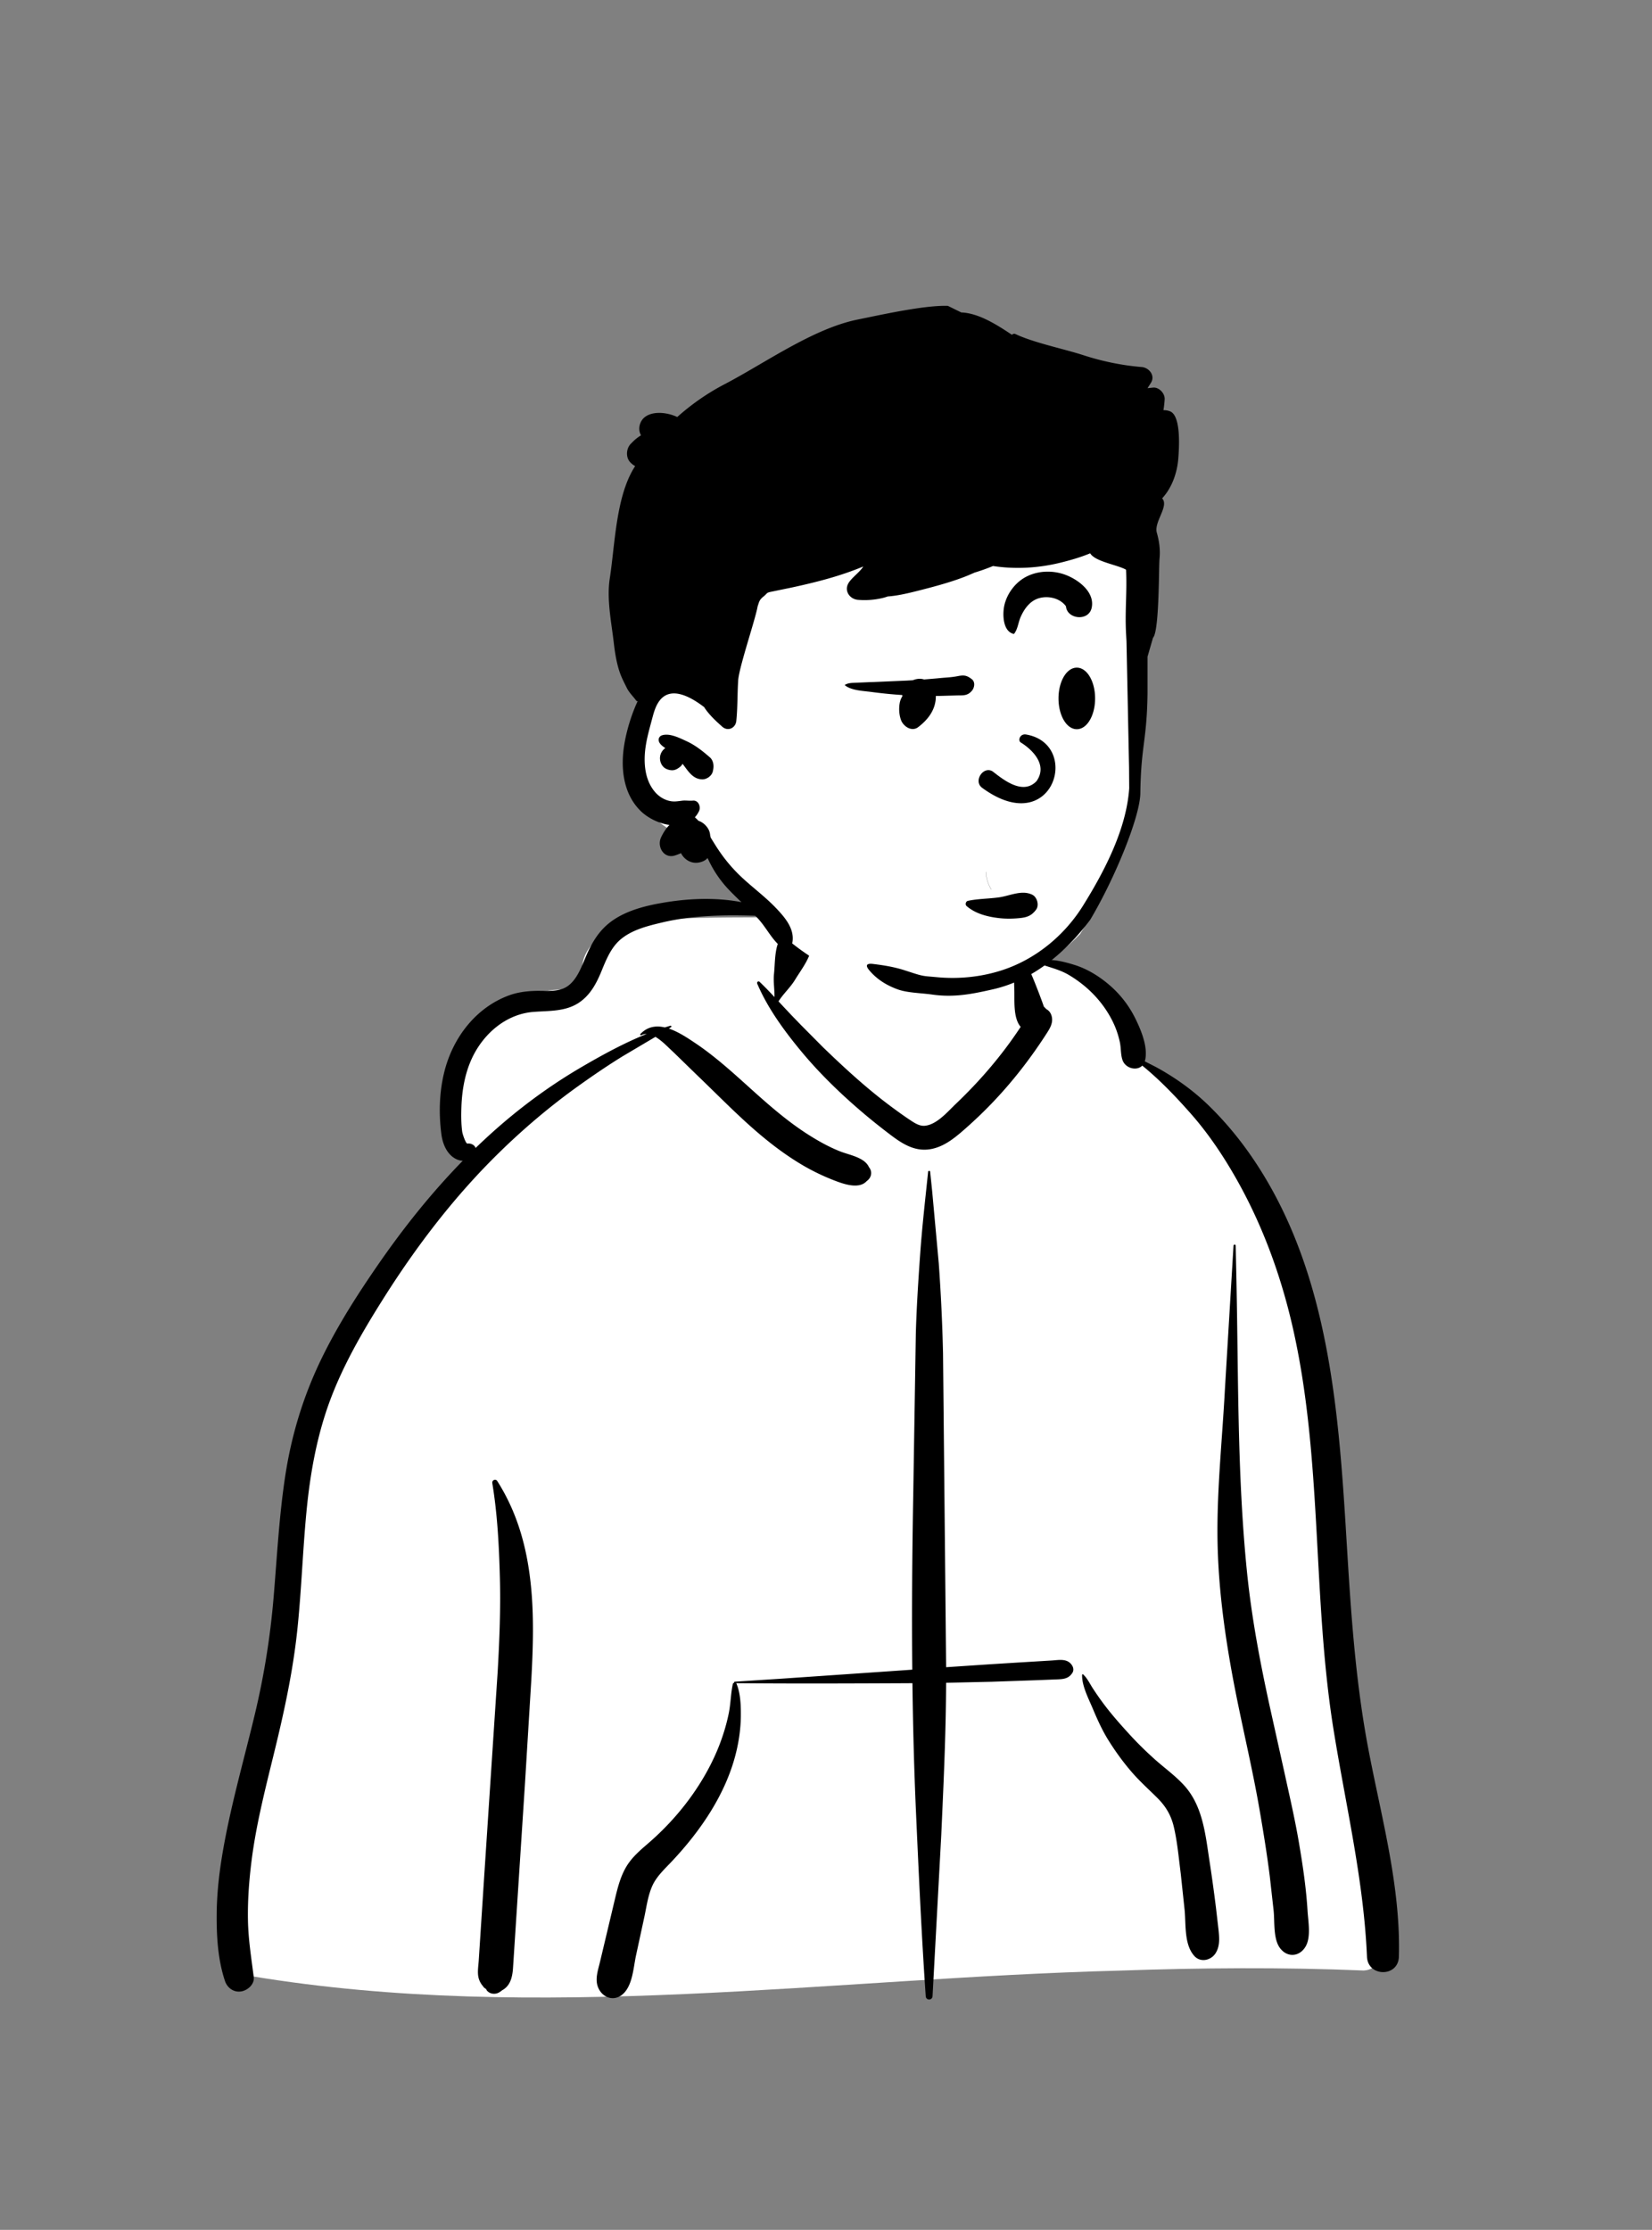
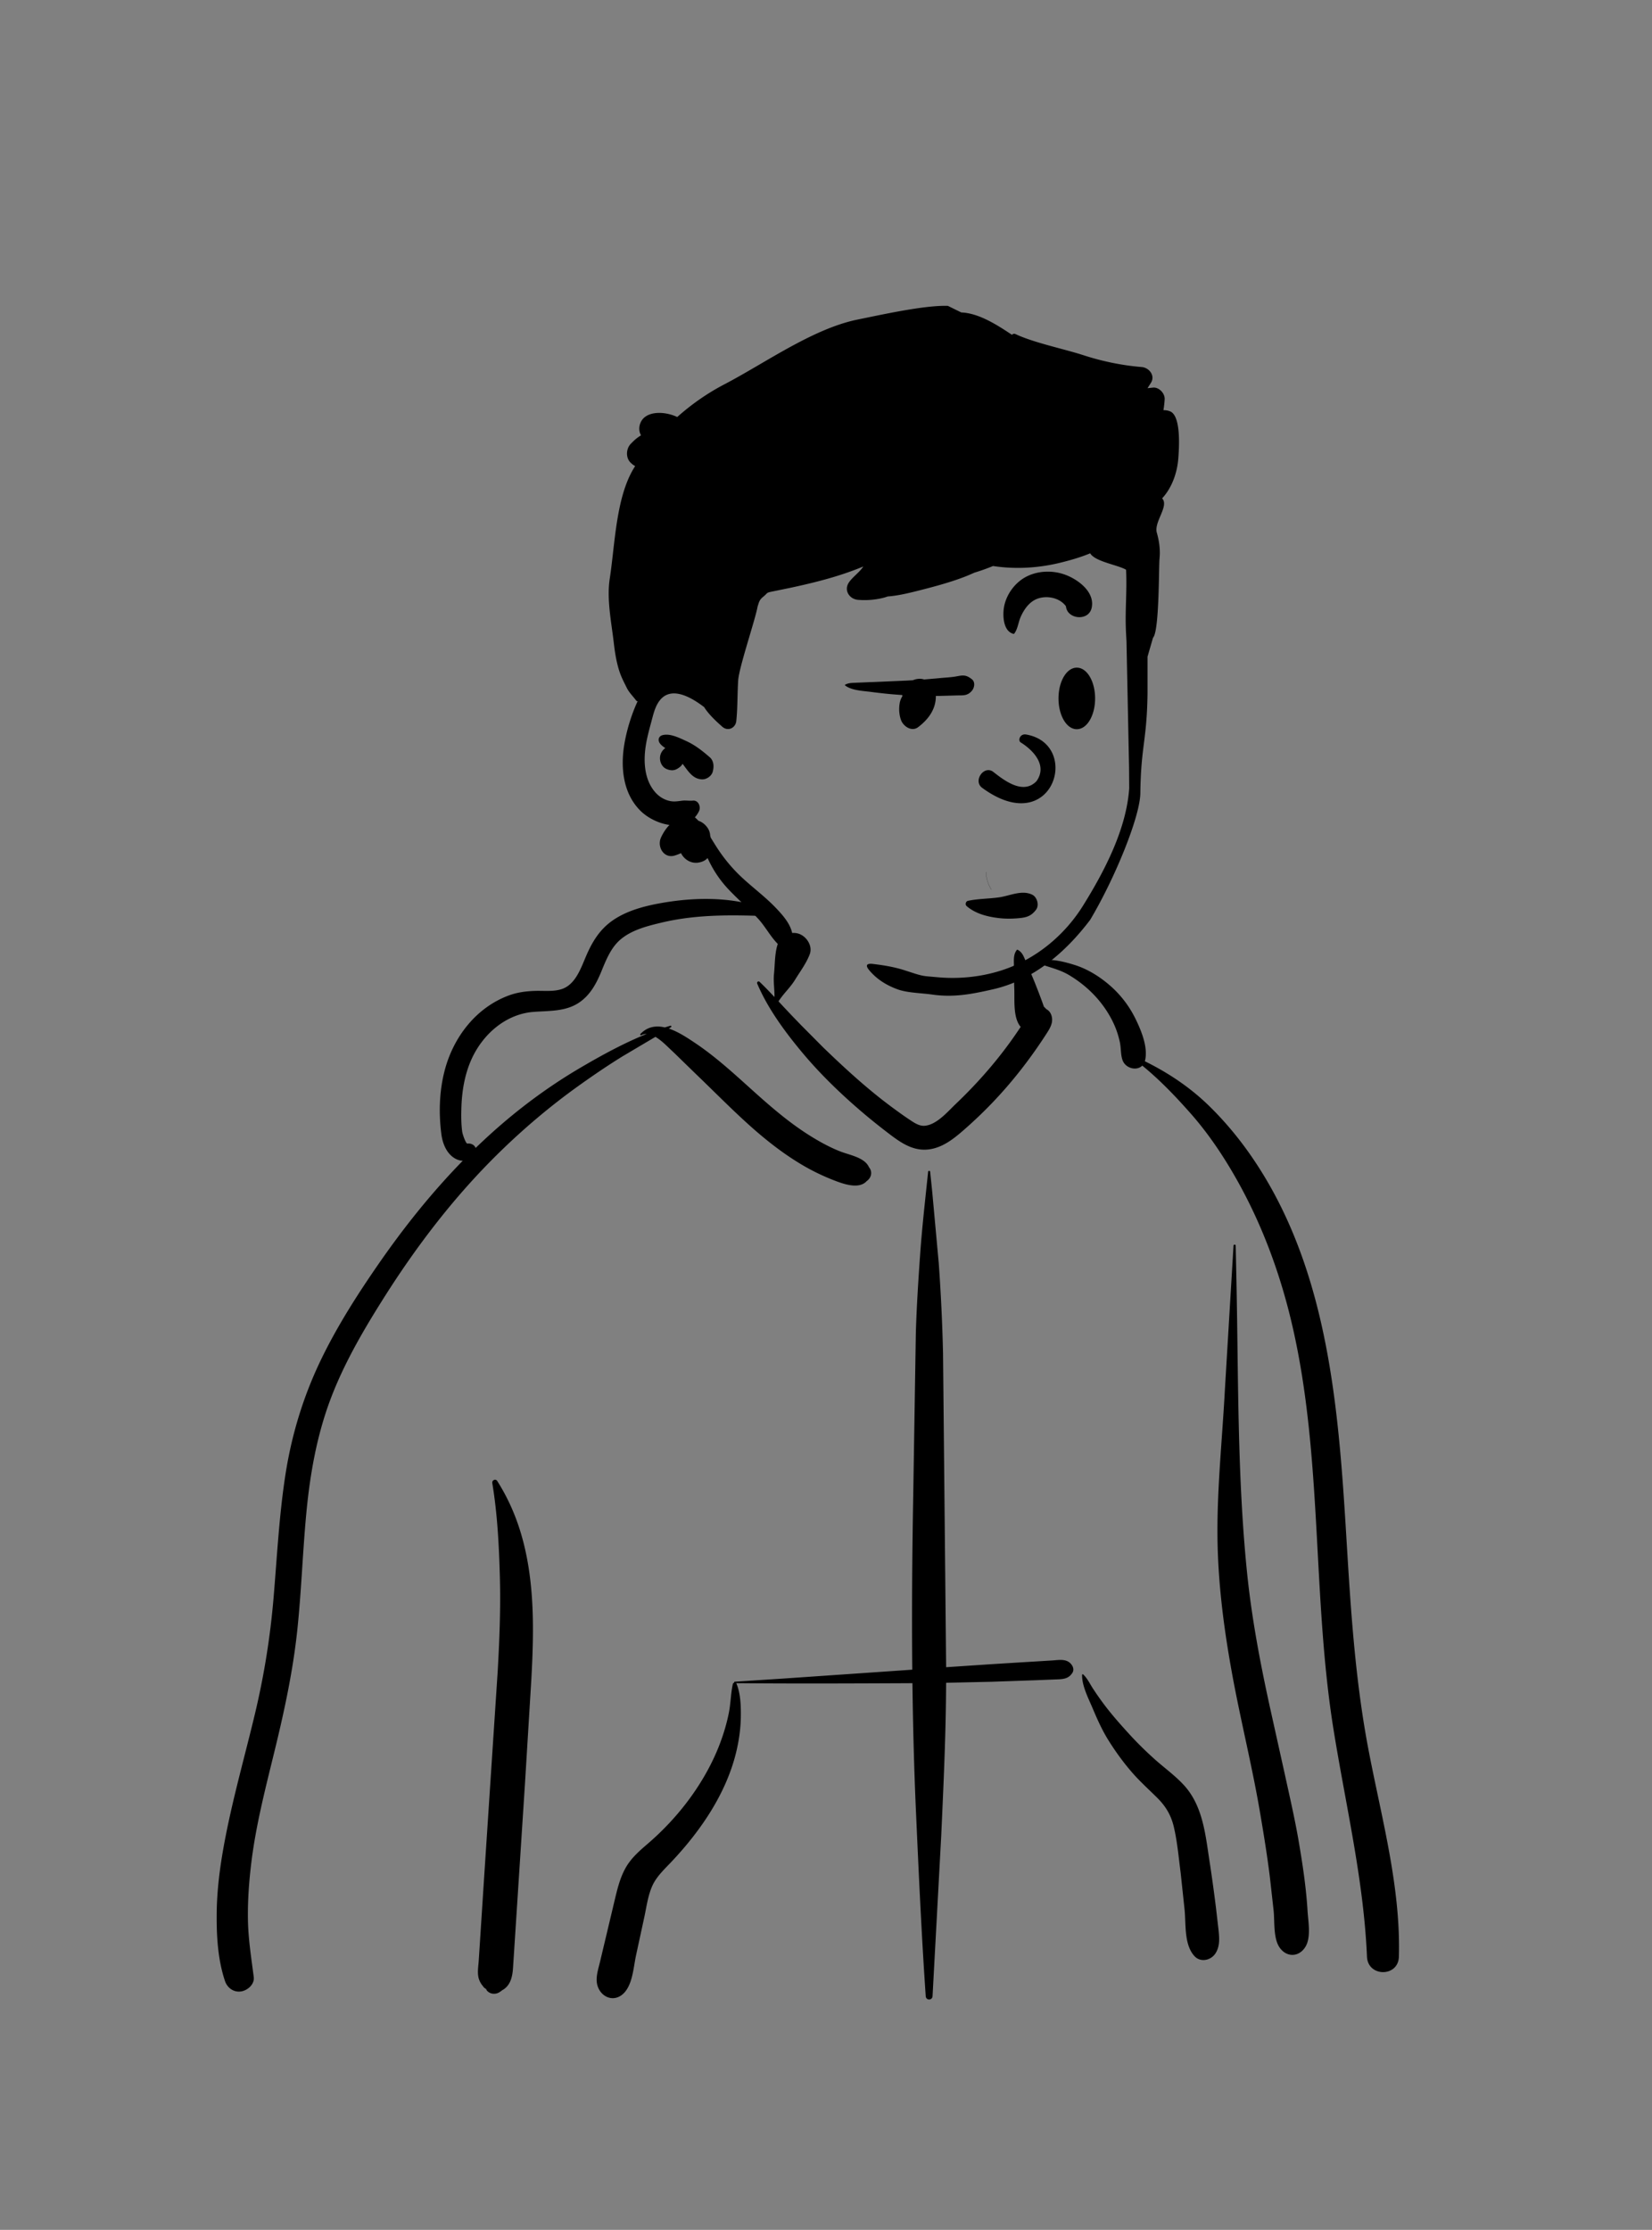
<svg xmlns="http://www.w3.org/2000/svg" width="741" height="1000" fill="none" fill-rule="evenodd">
  <rect width="100%" height="100%" fill="#808080" stroke="none" />
-   <path fill="#fff" d="M611.682 883.683c12.607-.609 7.536-22.66 6.632-30.759-9.981-29.578-7.635-61.85-11.56-92.853l-8.231-86.713c-5.191-58.705-42.467-178.212-85.006-197.431-5.359-23.514-27.492-45.463-55.494-45.463-19.099-22.609-42.088-38.52-71.573-35.307-12.185.554-24.002 13.478-35.677 15.974-6.537.901-64.552-1.419-76.173 5.483-8.095 4.156-15.403 11.837-13.023 21.616 3.798 11.848-8.004-.972-32.623 11.673-50.202 30.153-20.204 70.49-18.874 71.739-31.328 43.59-58.711 78.954-71.38 132.233-8.211 39.556-7.287 80.39-14.166 120.149-2.43 13.786-6.156 27.1-10.189 40.488-4.37 17.52-6.495 61.188-8.904 61.579-4.388 1.09 2.536 10.1 7.186 10.107 128.908 21.383 259.847.886 389.447-2.463 36.524-1.27 73.087-1.563 109.608-.052z" />
  <path fill="#000" d="M416.303 525.489a.46.46 0 0 1 .917 0l.91 8.787 2.946 32.221c.964 13.443 1.608 26.883 1.919 40.357l1.389 140.814 19.047-1.273 12.928-.808 10.99-.667 4.524-.277c3.057-.189 6.531-.959 8.668 1.749.856 1.084 1.285 2.493.487 3.78-1.84 2.969-4.666 2.865-7.863 2.994l-9.049.357-19.391.67-20.35.46c-.069 19.815-.888 39.606-1.775 59.399l-.401 8.907-3.909 72.251c-.136 1.97-2.922 1.966-3.057 0-1.867-27.09-3.099-54.238-4.32-81.364-.886-19.668-1.401-39.342-1.646-59.017l-2.69.021c-25.456.111-50.907.222-76.364-.017.043.05.084.101.113.167 1.842 4.349 2.017 9.899 1.972 14.566-.052 5.353-.772 10.641-2.005 15.846-4.417 18.649-15.81 35.352-28.785 49.161l-.424.449c-3.06 3.235-6.572 6.484-8.451 10.603-1.92 4.206-2.586 9.126-3.533 13.646l-.111.519-3.703 17.108c-1.177 5.434-1.511 13.359-5.812 17.279-4.013 3.658-9.329 1.748-11.218-2.962-1.475-3.676-.006-7.713.868-11.387l6.843-28.767c1.125-4.691 2.353-9.413 4.78-13.628 2.486-4.316 6.13-7.445 9.849-10.647 7.041-6.062 13.506-13.003 18.972-20.518s10.136-15.792 13.411-24.499c1.64-4.359 2.983-8.888 3.91-13.452.881-4.332.874-8.819 1.816-13.105.065-.296.315-.499.601-.589-.068-.191.036-.449.303-.466l20.82-1.338 55.502-3.818 3.267-.236c-.253-26.252-.038-52.51.436-78.772l1.16-72.252c.356-11.951 1.124-23.874 1.978-35.8.874-12.197 2.273-24.291 3.531-36.452zM220.817 665.128c-.222-1.338 1.461-2.166 2.236-.943 8.866 13.974 13.14 29.153 14.942 45.505 1.591 14.433 1.122 29.073.33 43.544l-2.829 46.289-1.533 23.655-3.845 59.301c-.275 4.242-1.238 8.099-4.89 10.071-.462.386-.944.733-1.506 1.033-1.973 1.055-4.59.522-5.731-1.503l.457.301c.399.251-.049-.1-1.342-1.05l-1.098-1.421c-.798-1.199-1.307-2.377-1.512-3.803-.318-2.214.094-4.644.239-6.869l2.52-38.886 5.974-90.698c.804-14.097 1.367-28.207.986-42.328-.38-14.043-1.095-28.324-3.398-42.198zm76.692-260.311l.492-.082c17.609-2.925 36.756-2.378 52.849 6.111.133.07.072.291-.077.284l-5.18-.207c-16.398-.642-32.745-1.022-48.868 2.831l-1.651.397c-5.806 1.417-11.87 3.151-16.534 6.986-4.457 3.666-6.677 9.321-8.811 14.527l-.286.687c-2.165 5.142-4.906 10.018-9.653 13.233-6.148 4.164-13.541 3.654-20.591 4.219-12.411.998-22.559 9.993-27.608 21.001-3.057 6.665-4.361 14.138-4.619 21.427-.133 3.711-.151 7.567.343 11.253.158 1.179 1.615 5.473 2.358 5.37 1.651-.229 3.16.632 3.675 1.952 4.078-3.94 8.274-7.767 12.604-11.455 10.795-9.193 22.422-17.525 34.667-24.685 9.345-5.465 19.202-10.88 29.41-14.973-.809-.017-1.607.144-2.378.545-.338.177-.674-.247-.407-.528 3.215-3.383 7.066-3.864 10.948-2.962l2.49-.761c.414-.12.621.45.283.671l-.954.609c4.235 1.419 8.394 4.208 11.686 6.408 9.457 6.321 17.781 14.047 26.219 21.629l1.534 1.375c7.427 6.632 15.044 13.076 23.482 18.397 4.417 2.785 9.057 5.361 13.924 7.277 4.174 1.644 10.97 2.679 12.925 7.091 1.738 2.111 1.012 4.805-1.023 6.226-3.433 3.777-10.299 1.337-14.389-.237-4.93-1.896-9.707-4.176-14.263-6.85-8.844-5.193-16.999-11.649-24.595-18.516-7.934-7.173-15.418-14.793-23.135-22.191l-9.958-9.686-1.682-1.593c-1.709-1.603-4.144-4.102-6.747-5.614l-14.745 8.732c-6.784 4.189-13.369 8.681-19.852 13.32-12.481 8.931-24.308 18.933-35.288 29.655-20.138 19.662-37.294 42.115-52.282 65.889l-1.138 1.812c-8.517 13.607-16.571 27.654-22.282 42.69-6.283 16.546-9.339 33.945-10.999 51.509-1.648 17.438-2.204 34.963-4.045 52.385-1.889 17.867-5.609 35.34-9.841 52.781l-1.01 4.135c-3.829 15.619-7.781 31.238-9.75 47.226-1.051 8.54-1.683 17.197-1.54 25.806.144 8.66 1.504 17.128 2.602 25.696.421 3.282-2.809 6.022-5.7 6.457-3.324.499-6.179-1.622-7.213-4.71-3.221-9.626-3.806-20.267-3.705-30.371.102-10.258 1.411-20.448 3.253-30.529 3.623-19.829 9.214-39.248 13.891-58.839 4.122-17.269 6.888-34.567 8.379-52.257 1.548-18.353 2.475-36.768 5.299-54.989 2.787-17.989 8.031-35.171 15.94-51.573 7.202-14.934 16.178-28.991 25.59-42.616 11.428-16.545 23.98-32.288 38.011-46.633-1.26-.054-2.554-.461-3.743-1.203-3.636-2.268-5.329-6.704-5.849-10.755-1.219-9.476-.925-19.369 1.512-28.634 3.932-14.946 14.135-28.226 28.922-33.613 3.806-1.387 7.852-1.893 11.886-1.993 3.828-.095 8.008.404 11.701-.809 5.879-1.933 8.399-8.857 10.606-14.105l.102-.241c2.83-6.688 6.227-12.421 12.357-16.597 6.541-4.456 14.735-6.483 22.451-7.792zm167.311 26.45c5.291-1.835 11.907-.169 17.081 1.434 5.765 1.788 11.093 5.079 15.66 8.989a47.25 47.25 0 0 1 11.614 14.9l.269.548c2.57 5.275 5.496 12.517 4.2 18.312a6.01 6.01 0 0 1-.127.476c10.498 5.169 20.194 11.642 28.637 19.847 9.831 9.553 18.156 20.424 25.201 32.168 27.979 46.646 32.903 102.667 36.208 155.862l.824 13.488c1.794 29.125 3.894 58.182 9.349 86.905l.398 2.073c5.83 30.074 14.176 60.377 13.331 91.227-.254 9.244-13.914 9.181-14.31 0-1.491-34.555-9.555-67.918-15.015-101.933-9.608-59.844-4.794-121.54-18.407-180.785-5.342-23.25-13.618-45.802-25.435-66.556-5.838-10.252-12.516-20.159-20.34-29.003-6.731-7.611-13.727-14.935-21.593-21.333-2.514 2.518-7.536 1.235-8.848-2.436-.901-2.522-.639-5.472-1.217-8.114-.537-2.452-1.277-4.883-2.264-7.192-1.966-4.603-4.851-9.022-8.183-12.747-3.598-4.026-7.734-7.371-12.362-10.133-4.66-2.781-9.757-3.611-14.671-5.643-.166-.068-.181-.29 0-.354zm20.558 319.828a.28.28 0 0 1 .47-.195c1.855 1.707 2.976 4.157 4.342 6.257 1.574 2.421 3.228 4.793 4.962 7.103 3.474 4.629 7.341 8.992 11.239 13.266 3.626 3.976 7.49 7.783 11.498 11.372 4.343 3.89 9.21 7.36 13.155 11.666 8.234 8.987 9.564 21.32 11.301 32.901l.19 1.252c1.06 6.873 2.009 13.764 2.864 20.665l1.171 10.082.103 1.067c.303 3.294.384 6.637-1.508 9.515-2.025 3.08-6.63 4.159-9.367 1.206-4.704-5.073-3.822-14.084-4.434-20.61l-1.721-16.169-.326-2.69c-.757-6.123-1.372-12.368-2.772-18.384-1.235-5.298-3.588-9.297-7.448-13.135-3.889-3.866-7.93-7.475-11.519-11.639-3.808-4.416-7.242-9.151-10.336-14.093-2.647-4.227-4.769-8.827-6.712-13.422l-.323-.766c-1.878-4.48-4.976-10.313-4.829-15.249zm67.911-192.463c.041-.625.965-.634.978 0l.341 16.126c.897 43.315.344 86.733 4.69 129.899 2.049 20.353 5.823 40.407 10.191 60.377l6.806 30.632c2.171 9.96 4.499 19.969 6.221 30.022 1.692 9.88 3.208 19.836 3.888 29.844l.084 1.305c.293 4.848 1.691 11.977-.979 16.274-2.892 4.655-8.429 4.739-11.528.295-2.91-4.172-2.187-11.592-2.701-16.569l-1.702-15.203c-1.224-9.868-2.838-19.713-4.515-29.514-3.495-20.409-8.563-40.562-12.304-60.939-3.834-20.88-6.559-41.909-6.674-63.168-.114-21.44 2.155-42.838 3.301-64.231l3.903-65.15zm-204.61-134.725c1.163-3.916 5.267-6.364 9.271-5.264 3.669 1.008 6.698 5.462 5.264 9.272-1.566 4.158-4.301 7.703-6.608 11.482-2.13 3.492-5.238 6.241-7.408 9.671l2.391 2.579 3.61 3.821 4.171 4.32 9.879 9.94c9.883 9.533 19.923 18.754 30.992 26.918 2.52 1.858 5.059 3.705 7.67 5.435l.973.645c1.791 1.173 3.789 2.326 5.953 2.127 5.257-.483 10.007-6.066 13.619-9.541l.189-.181c8.953-8.519 17.243-17.832 24.491-27.847a201.88 201.88 0 0 0 4.684-6.777c-3.504-4.094-2.667-12.084-2.86-17.048-.136-3.49-.147-6.982-.166-10.475l-.009-.704c-.043-2.261-.145-4.43 1.322-6.29.086-.108.263-.104.372-.048 2.009 1.053 2.628 2.817 3.486 4.794l.089.206 3.054 7.157c1.059 2.5 2.03 5.036 3.013 7.566l1.323 3.546.806 2.266.065.058a6.83 6.83 0 0 1 .942.976c1.121.561 2.012 1.583 2.43 3.084.91 3.269-.973 5.934-2.652 8.529-6.823 10.541-14.601 20.586-23.247 29.698-4.294 4.527-8.811 8.851-13.515 12.952l-.822.712c-4.224 3.631-8.811 7.07-14.453 7.92-6.603.993-11.977-2.291-17.032-6.073l-.504-.38c-4.792-3.628-9.487-7.382-14.036-11.31-9.275-8.008-18.098-16.606-25.929-26.039-7.617-9.176-15.147-19.435-19.842-30.476-.286-.672.466-1.376 1.056-.814 2.294 2.183 4.5 4.485 6.681 6.816.06-3.432-.573-6.893-.221-10.346.43-4.198.306-8.835 1.508-12.877z" />
-   <path fill="#fff" d="M507.174 315.723c-1.404-12.339.413-38.128.534-39.695.77-9.906-3.871-49.021-12.644-45.417-14.717-11.651-34.319-14.223-52.648-15.452-38.073-2.553-78.575 3.308-107.974 28.931-14.538 13.306-28.693 32.66-27.555 52.811-13.209 19.101-31.832 45.303-15.373 67.634 5.594 7.134 14.486 9.791 21.514 15.194 14.136 11.402 23.005 27.766 37.275 39.101 37.807 33.975 97.052 38.643 134.197 0 22.674-35.83 27.726-67.428 22.674-103.107-3.397-23.987 2.739 24.071 0 0z" />
  <path d="M388.933 142.435c10.746-2.22 27.116-5.602 36.25-5.263l5.992 2.948c7.823.313 15.895 5.469 22.72 10.019.392-.394 1.024-.597 1.596-.323 5.288 2.523 12.966 4.592 20.036 6.496 3.776 1.018 7.379 1.988 10.352 2.956 8.501 2.768 17.32 4.595 26.229 5.332 3.352.277 6.221 3.897 4.099 7.143l-1.487 2.339.819-.086 1.639-.17c2.696-.272 5.389 2.606 5.229 5.23-.1 1.651-.278 3.283-.541 4.895 1.027-.022 2.047.132 3.034.549 4.994 2.109 3.974 16.841 3.6 21.367-.518 6.28-2.867 12.933-7.228 17.633 1.759 1.827.522 4.766-.772 7.838-1.101 2.617-2.243 5.331-1.611 7.537.998 3.503 1.553 7.235 1.279 10.881l-.088 1.092c-.079.925-.124 3.182-.183 6.134-.194 9.681-.538 26.837-2.719 29.018l-2.458 8.5V311c-.147 10.672-.884 16.508-1.618 22.324-.733 5.811-1.465 11.601-1.602 22.176 0 10.5-11.427 38.423-22.5 57-11.044 14.618-25.562 27.038-43.5 31.135-9.667 2.211-17.715 3.774-27.5 2.365-1.463-.212-3.071-.36-4.727-.513-3.71-.342-7.66-.706-10.773-1.852-4.983-1.84-9.313-4.547-12.666-8.604-1.586-1.924-1.403-3.125 1.755-2.74 4.775.579 9.135 1.277 13.713 2.69L410 436.5c3.629 1.163 4.801 1.259 7.531 1.483l2.477.218c9.766.946 19.68-.006 29.034-2.968 15.231-4.827 28.349-15.584 36.757-29.1 9.98-16.021 19.483-34.633 20.701-52.633l-.062-9.403-1.156-56.482-.183-3.365c-.291-5.33-.156-10.021-.022-14.729.129-4.471.257-8.957.022-14.021-1.379-.808-3.615-1.509-6.003-2.257-4.125-1.293-8.703-2.728-10.096-5.104-4.416 1.826-9.06 3.144-13.333 4.194-9.898 2.435-20.174 3.026-30.249 1.501-2.717 1.123-5.489 2.11-8.303 2.959l-2.281.994c-6.784 2.902-15.879 5.329-23.041 7.129l-1.759.439c-3.769.929-7.862 1.844-11.873 2.132a17.38 17.38 0 0 1-2.147.658c-3.652.888-7.443 1.168-11.186.855-3.647-.307-6.282-3.992-4.273-7.443.74-1.27 2.047-2.53 3.352-3.789 1.282-1.236 2.563-2.471 3.304-3.713-5.199 2.166-10.567 3.966-15.981 5.493-5.467 1.539-11.011 2.837-16.563 4.031l-4.418.906-4.491.921c-1.43.303-1.626.509-2.133 1.039-.245.255-.562.587-1.125 1.042-1.678 1.346-1.92 2.109-2.445 3.769l-.238.744c-.433 2.499-1.969 7.688-3.635 13.316-2.305 7.783-4.857 16.404-5.081 19.906-.158 2.486-.222 4.978-.287 7.47-.092 3.55-.183 7.099-.547 10.625-.333 3.184-3.751 4.821-6.275 2.597l-.89-.792-.441-.402c-2.159-1.957-4.253-4.031-5.981-6.367a20.73 20.73 0 0 1-.894-1.337c-.045 0-.085-.013-.13-.046l-.479-.36c-5.276-3.927-14.089-9.046-19.233-2.523-1.64 2.078-2.479 4.725-3.175 7.278l-1.223 4.569c-.79 2.982-1.534 5.982-1.969 9.034-.985 6.836-.49 14.716 4.214 20.195 1.879 2.192 4.468 3.758 7.357 4.169 1.407.193 2.799.009 4.192-.175l.61-.08c.848-.105 1.681-.067 2.514-.028.761.035 1.524.071 2.3-.004 2.583-.255 3.711 2.837 2.746 4.781-.522 1.044-1.136 1.944-1.833 2.707.56.483 1.096 1.005 1.611 1.553 1.526.489 2.895 1.539 3.92 2.929.829 1.122 1.258 2.342 1.331 3.627a15.52 15.52 0 0 1 .241.978l1.4 2.271.922 1.473c3.561 5.61 7.515 10.359 12.426 14.834 1.751 1.594 3.557 3.126 5.363 4.658 3.072 2.606 6.144 5.212 8.942 8.121l.524.548c4.141 4.365 8.507 9.648 6.886 15.995-.417 1.631-2.694 2.805-4.181 1.702-2.859-2.122-4.87-4.986-6.892-7.867-1.359-1.936-2.723-3.879-4.353-5.61-2.117-2.249-4.35-4.382-6.582-6.515-2.171-2.074-4.341-4.148-6.406-6.329-3.96-4.175-7.084-8.904-9.438-14.109-.94 1.037-2.309 1.774-4.207 2.061-3.262.489-6.302-1.422-7.724-4.247a24.69 24.69 0 0 1-2.785 1.057c-4.945 1.514-8.056-3.985-6.19-8.049.997-2.179 2.243-4.071 3.79-5.663-4.834-.665-9.753-3.163-12.929-6.281-7.971-7.835-9.066-19.609-7.273-30.079.953-5.551 2.596-11.167 4.73-16.379.371-.907.769-1.82 1.206-2.72-.242-.007-.49-.111-.646-.313-.493-.674-1.022-1.305-1.548-1.932-1.013-1.209-2.014-2.403-2.718-3.855l-.658-1.33c-.791-1.59-1.592-3.201-2.199-4.847-1.598-4.312-2.38-9.178-2.902-13.738-.236-2.042-.525-4.135-.817-6.254-1.045-7.565-2.137-15.477-1.021-22.723.558-3.623 1.004-7.541 1.465-11.588 1.55-13.602 3.266-28.664 9.937-38.889a7.6 7.6 0 0 1-1.344-.9l-.208-.181-.337-.306c-2.471-2.235-2.257-6.425 0-8.689l.712-.715c.903-.896 1.681-1.607 3.139-2.583.216-.144.435-.28.658-.407-.763-1.41-1.028-3.059-.497-4.878 1.853-6.338 10.972-6.114 16.752-3.35 6.394-5.707 13.485-10.661 21.17-14.673 5.076-2.649 10.387-5.75 15.844-8.937 14.222-8.304 29.432-17.186 44.037-20.127l4.105-.842zM307.222 332.05c-3.029-1.408-7.131-3.316-10.28-2.288-1.442.47-1.866 1.996-1.214 3.118h-.052l.135.216c.599.913 1.368 1.531 2.21 2.118l.394.269c-1.056.75-1.865 1.833-2.218 3.216-.566 2.198.353 4.899 2.44 6.001a6.42 6.42 0 0 0 2.687.724c1.335.06 2.448-.555 3.458-1.324l.3-.235c.444-.352.803-.822 1.089-1.33.343.443.679.898 1.014 1.352 2.042 2.767 4.073 5.52 7.766 5.621 2.054.058 4.377-1.579 4.801-3.66a15.83 15.83 0 0 0 .094-.452l.03-.148c.397-1.95.111-4.233-1.487-5.629-3.209-2.792-6.523-5.434-10.417-7.221l-.75-.348zm140.824 70.384c4.931-.686 10.233-3.479 14.942-1.209 2.202 1.06 3.247 4.688 1.758 6.704-2.273 3.08-4.62 3.589-8.31 3.885-2.766.222-5.548.239-8.307-.08l-.702-.086c-4.923-.636-10.04-2.01-13.854-5.319-.78-.677-.381-2.139.621-2.351 4.529-.953 9.267-.905 13.852-1.544zm-5.803-11.354c-.002-.04.059-.04.061 0 .119 2.818.911 5.431 2.375 7.842.02.034-.033.065-.053.031a16.32 16.32 0 0 1-2.383-7.873zm15.542-58.16c4.926 2.995 12.431 9.976 7.132 17.399-6.237 6.545-15.217-.959-19.643-4.353-4.103-2.63-8.713 4.135-4.906 7.206 31.977 23.676 44.955-19.469 19.909-23.772-2.758-.474-3.782 2.594-2.492 3.52zm25.211-33.507c1.157 0 2.263.393 3.271 1.119.991.715 1.889 1.759 2.636 3.06 1.415 2.463 2.3 5.864 2.3 9.624s-.885 7.161-2.3 9.624c-.747 1.301-1.645 2.345-2.636 3.06-1.008.726-2.114 1.119-3.271 1.119s-2.263-.393-3.27-1.119c-.992-.715-1.889-1.759-2.637-3.06-1.415-2.463-2.299-5.864-2.299-9.624s.884-7.161 2.299-9.624c.748-1.301 1.645-2.345 2.637-3.06 1.007-.726 2.114-1.119 3.27-1.119zm-53.564 3.835l.435-.082c2.541-.462 3.825-.307 6.037 1.425 1.663 1.301 1.186 3.864 0 5.233-2.067 2.385-4.086 1.962-6.917 2.053l-.199.007-7.082.199-1.938.012c.069 5.976-3.377 10.526-7.914 13.985-2.933 2.237-6.642-.344-7.689-3.128-.865-2.304-1.051-5.137-.602-7.659.166-.93.513-1.939 1.042-2.8l.15-.231-.025-.33c-.005-.082 0-.161-.002-.242-4.212-.256-8.4-.678-12.587-1.209l-1.395-.181c-3.573-.473-8.821-.625-11.713-2.949-.091-.075-.058-.237.038-.289 1.59-.856 3.203-.807 4.98-.886l.256-.012 5.794-.25 1.934-.06 14.837-.645 2.578-.152c.9-.378 1.856-.603 2.801-.645a6.43 6.43 0 0 1 2.243.298l5.41-.454 1.802-.168c2.543-.242 5.216-.347 7.726-.84zm31.224-44.788c5.435-2.671 12.044-2.736 17.642-.526l.371.151c5.654 2.346 12.467 7.766 10.992 14.516-1.35 6.179-11.041 5.132-11.532-.708-3.129-4.336-10.146-5.287-14.557-2.53-2.675 1.673-4.511 4.489-5.766 7.329-1.07 2.419-1.271 5.405-2.914 7.512-.054.069-.161.081-.238.063-4.9-1.134-5.014-8.92-4.178-12.697 1.214-5.491 5.11-10.617 10.18-13.11z" fill="#000" />
</svg>